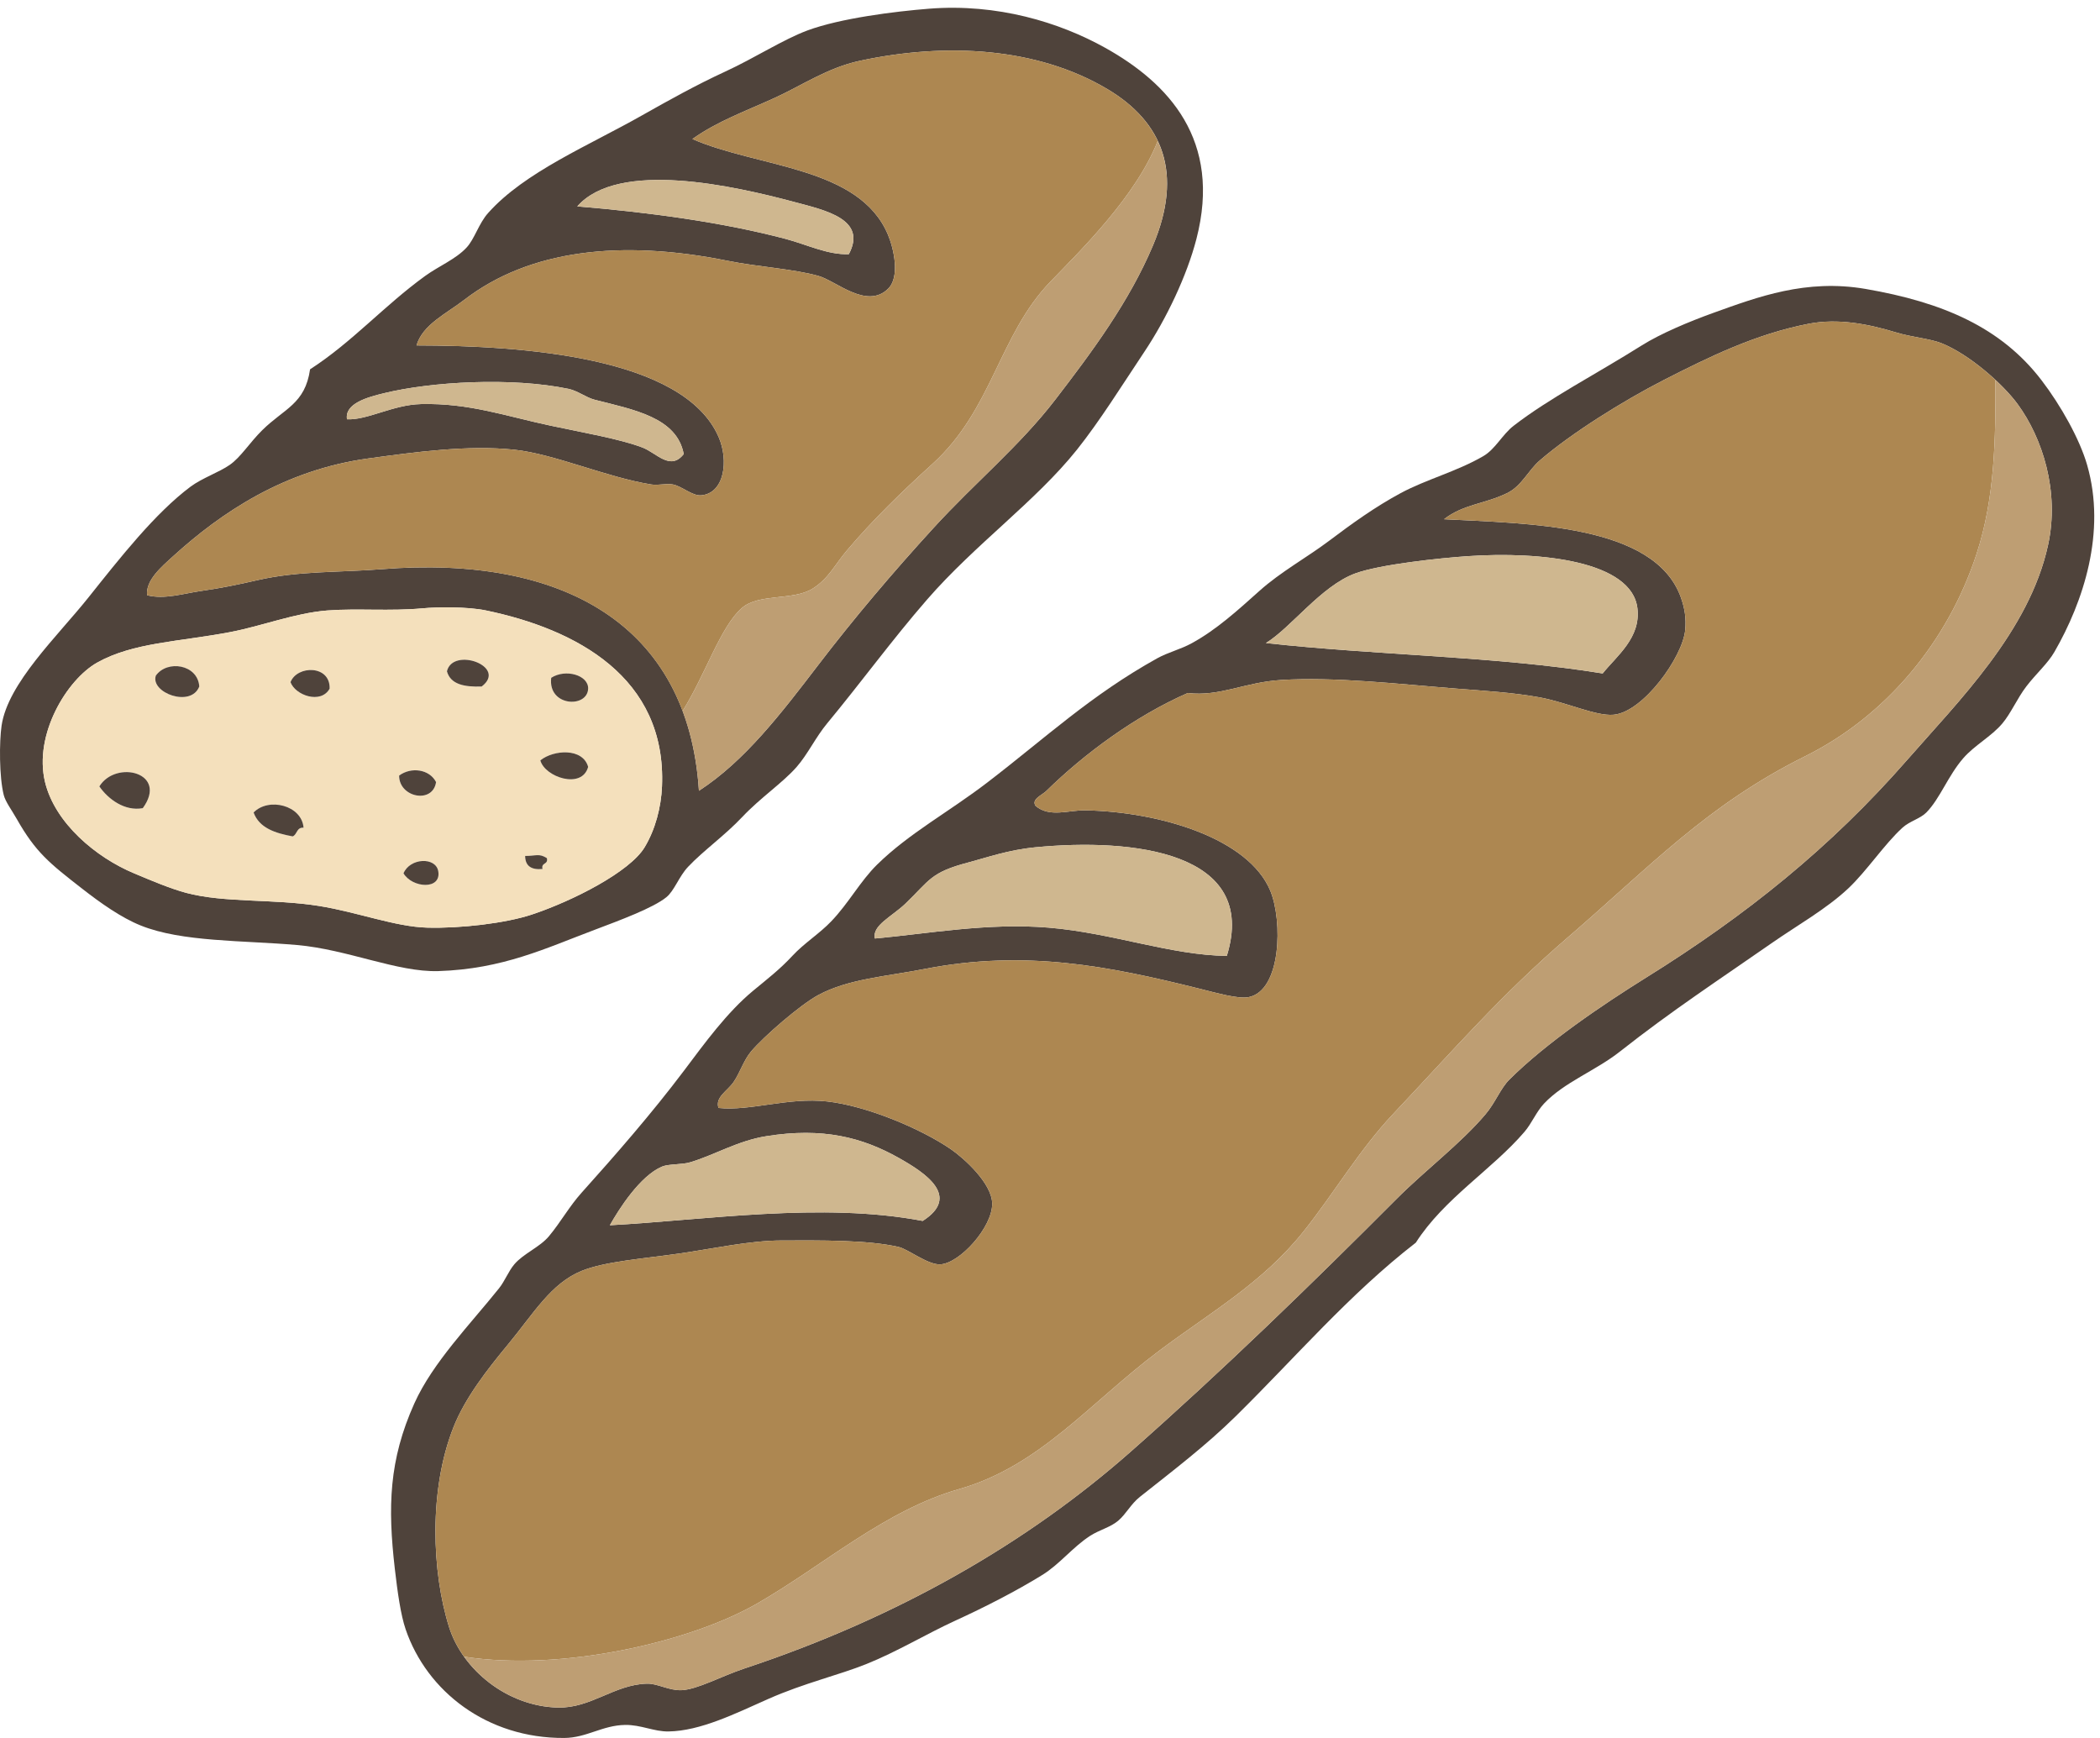
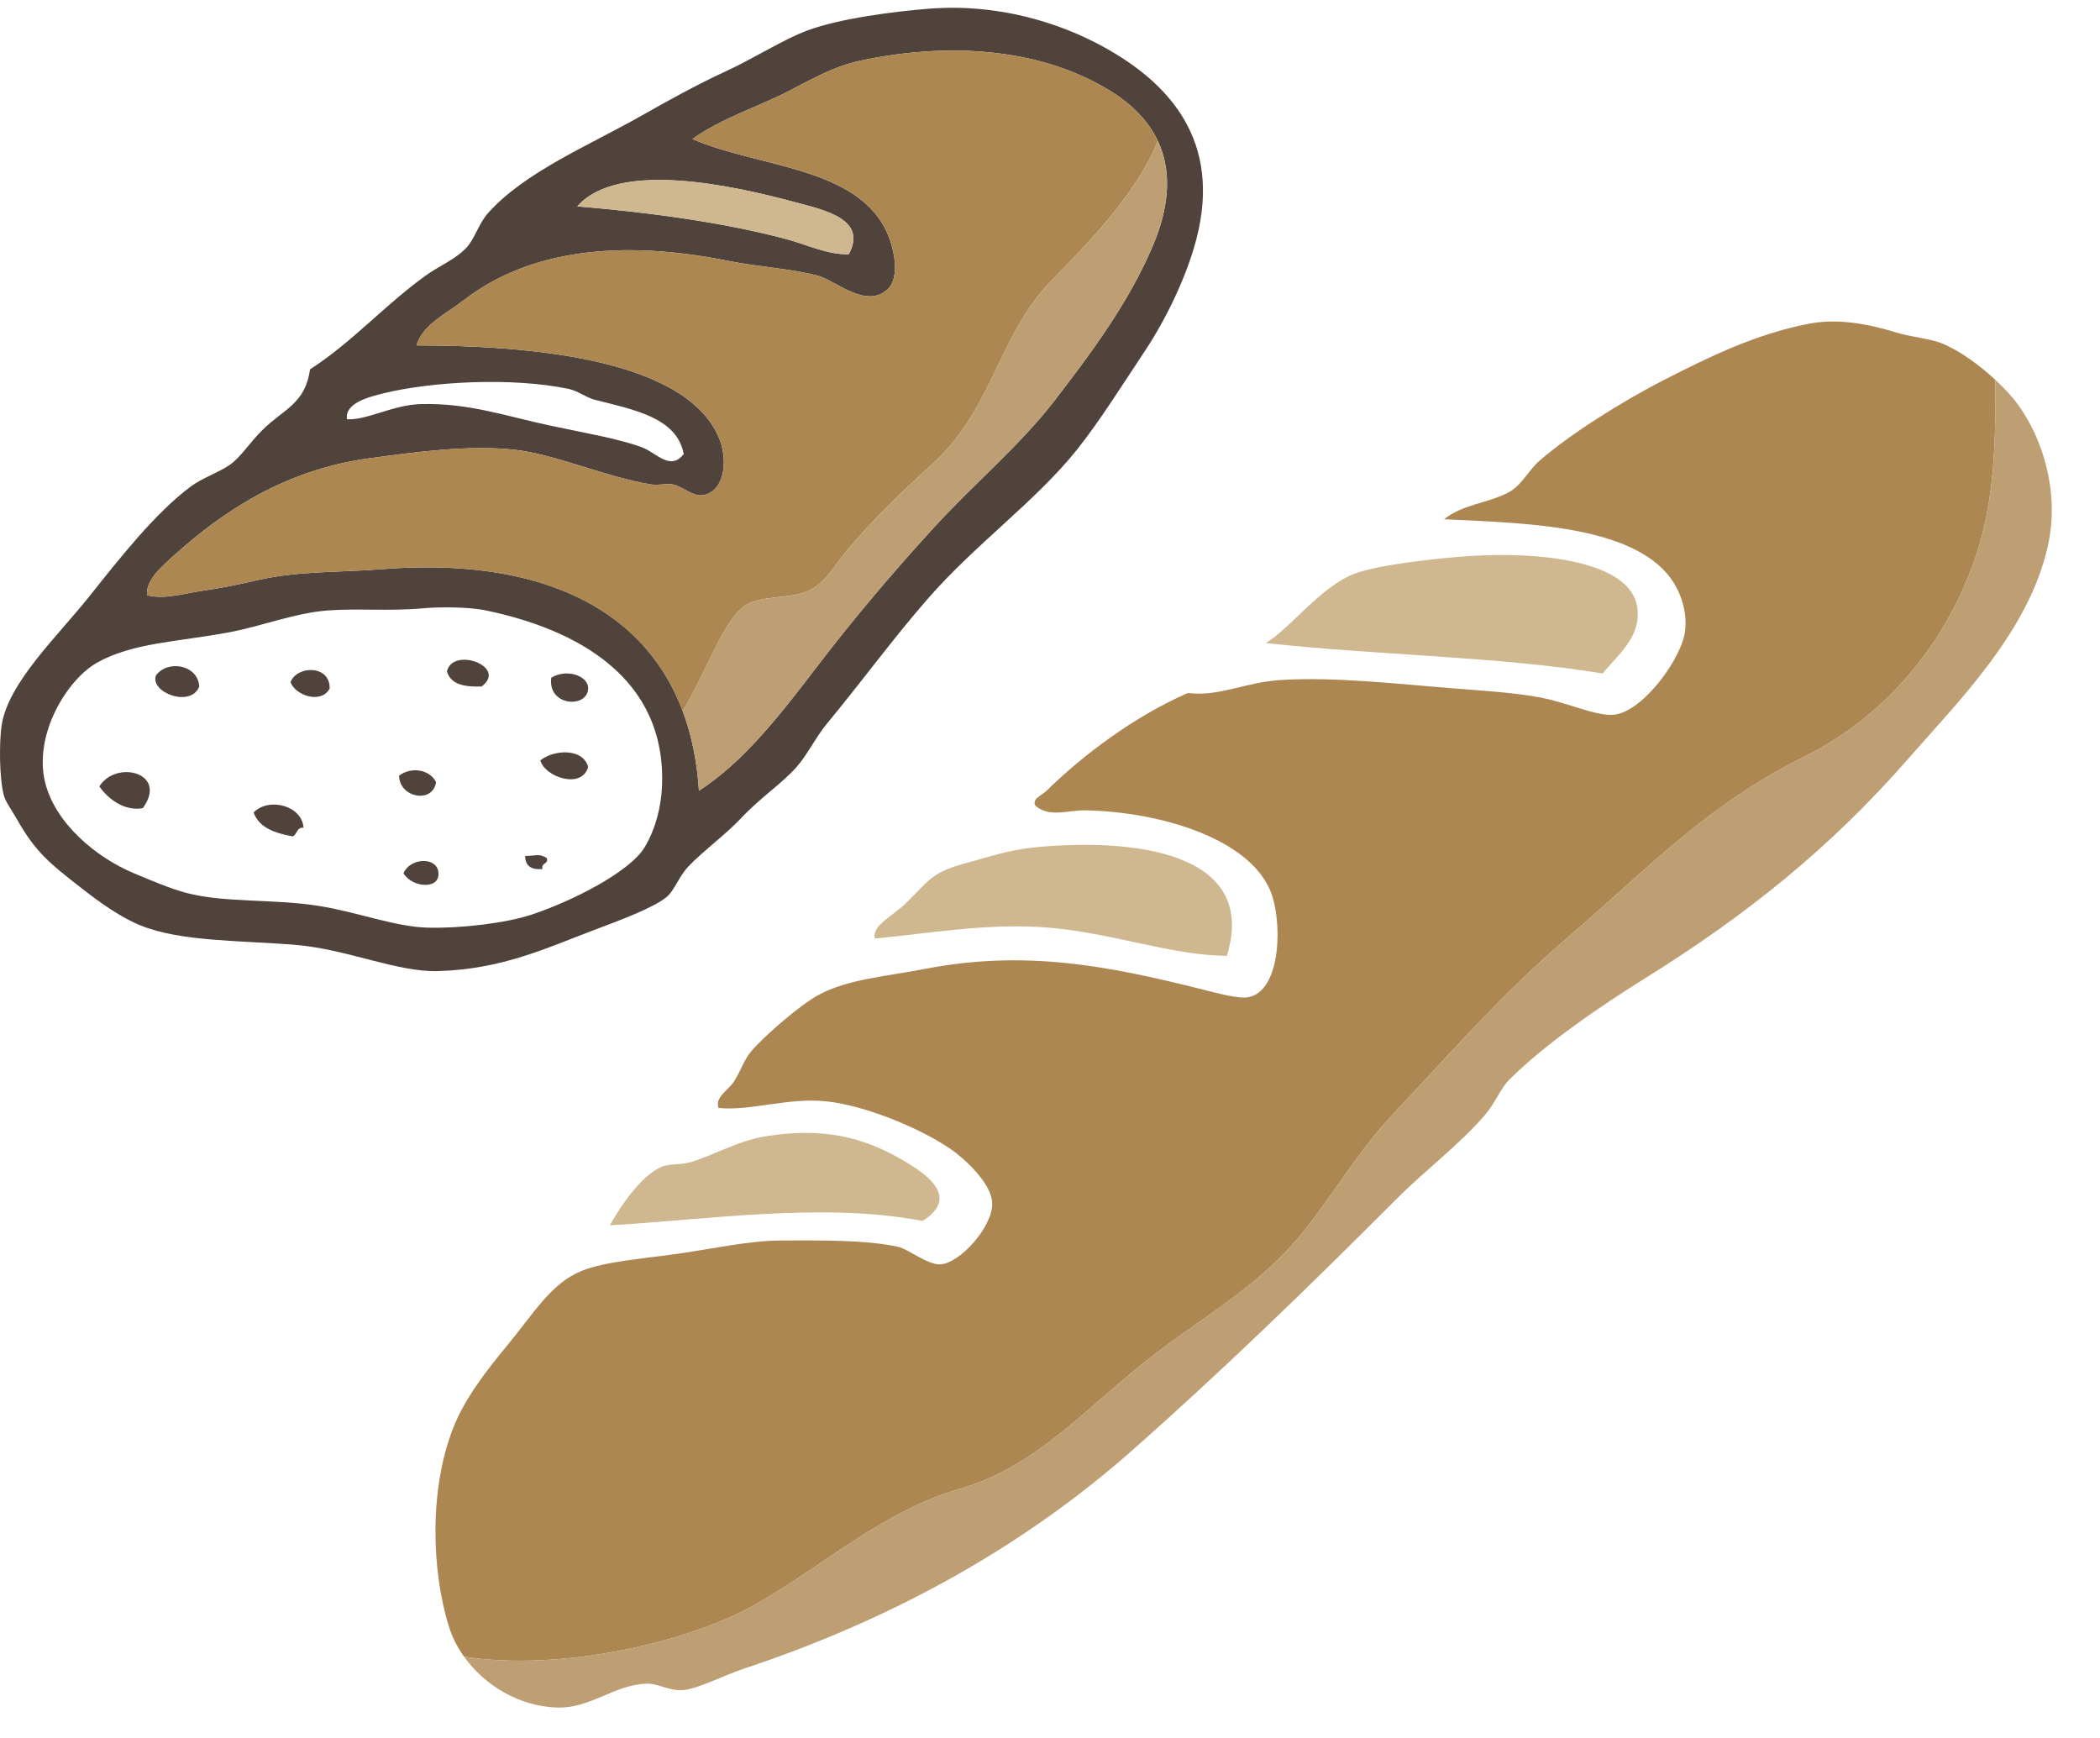
<svg xmlns="http://www.w3.org/2000/svg" version="1.1" x="0" y="0" width="232" height="192" viewBox="0, 0, 232, 192">
  <defs>
    <clipPath id="Clip_1">
      <path d="M0.06,0.859 L231.365,0.859 L231.365,191.94 L0.06,191.94 z" />
    </clipPath>
    <clipPath id="Clip_2">
      <path d="M0.06,0.859 L231.365,0.859 L231.365,191.94 L0.06,191.94 z" />
    </clipPath>
  </defs>
  <g id="Layer_1">
    <g clip-path="url(#Clip_1)">
-       <path d="M101.936,134.88 C106.215,132.15 102.155,129.53 99.295,127.919 C95.255,125.65 90.915,124.52 84.655,125.52 C81.505,126.02 78.915,127.609 76.255,128.4 C75.326,128.68 73.865,128.569 73.135,128.88 C70.715,129.9 68.385,133.56 67.376,135.359 C77.786,134.8 90.826,132.76 101.936,134.88 z M135.535,105.6 C139.096,94.08 125.125,92.57 114.416,93.6 C111.375,93.89 109.025,94.74 106.976,95.28 C102.775,96.379 102.715,97.25 100.016,99.84 C98.545,101.249 96.306,102.249 96.655,103.68 C102.496,103.15 109.146,101.919 115.855,102.48 C122.855,103.06 129.336,105.53 135.535,105.6 z M177.056,74.399 C178.605,72.46 181.285,70.47 180.896,67.2 C180.275,61.99 170.246,60.89 162.176,61.44 C159.096,61.649 152.416,62.35 149.695,63.359 C145.936,64.76 142.625,69.35 139.855,71.04 C152.025,72.39 165.436,72.5 177.056,74.399 z M226.256,60.24 C227.565,54.28 225.625,48.359 222.896,44.64 C221.275,42.43 217.605,39.169 214.496,37.919 C213.186,37.399 211.176,37.25 209.455,36.72 C206.375,35.78 203.045,35.149 199.855,35.76 C193.936,36.899 188.775,39.45 183.775,42 C179.306,44.29 173.565,47.879 170.096,50.879 C168.815,51.99 168.105,53.7 166.496,54.48 C164.006,55.69 161.655,55.7 159.535,57.359 C168.715,57.85 182.795,57.879 185.695,66 C186.125,67.21 186.295,68.29 186.176,69.6 C185.896,72.59 181.525,78.68 178.256,78.96 C176.306,79.129 173.115,77.6 170.096,77.04 C167.155,76.5 163.875,76.31 160.976,76.08 C154.496,75.57 147.465,74.75 141.535,75.12 C137.485,75.37 134.795,76.98 131.215,76.56 C125.405,79.109 119.766,83.29 115.615,87.359 C115.125,87.85 113.896,88.29 114.416,89.04 C115.996,90.35 118.056,89.48 119.936,89.52 C128.215,89.69 137.936,92.64 140.336,98.399 C141.715,101.72 141.565,109.45 137.936,110.159 C136.795,110.38 134.426,109.7 132.416,109.2 C122.565,106.749 113.286,104.88 102.175,107.04 C97.865,107.88 93.726,108.14 90.415,109.919 C88.405,110.999 84.365,114.51 82.976,116.159 C82.155,117.14 81.746,118.51 81.056,119.52 C80.365,120.54 78.985,121.19 79.376,122.4 C82.915,122.77 87.076,121.2 91.376,121.68 C95.706,122.159 101.715,124.669 105.056,126.96 C106.516,127.97 109.585,130.73 109.615,132.96 C109.655,135.569 106.005,139.6 103.855,139.68 C102.496,139.73 100.315,137.999 99.295,137.76 C95.835,136.96 90.576,137.03 86.335,137.04 C82.815,137.05 78.815,137.94 75.056,138.48 C71.095,139.05 66.845,139.35 64.255,140.4 C60.865,141.78 58.965,145.09 56.095,148.56 C53.865,151.249 51.375,154.43 50.095,157.68 C47.355,164.609 47.695,173.659 49.615,179.76 C51.085,184.419 55.985,188.499 61.615,188.64 C65.286,188.73 67.845,186.109 71.456,185.999 C72.635,185.96 73.896,186.78 75.295,186.72 C77.056,186.64 79.645,185.19 82.255,184.319 C99.186,178.7 113.476,170.47 124.976,160.319 C135.016,151.46 144.875,141.89 154.256,132.48 C157.485,129.239 161.326,126.38 164.096,123.12 C165.186,121.84 165.766,120.249 166.735,119.28 C170.806,115.21 177.086,110.97 181.855,107.999 C192.926,101.109 202.215,93.64 210.655,84 C216.355,77.48 224.176,69.74 226.256,60.24 z M230.576,51.359 C232.726,58.81 230.135,66.51 226.976,72 C226.226,73.31 224.965,74.39 223.855,75.84 C222.855,77.149 222.166,78.79 221.215,79.919 C220.016,81.35 218.146,82.32 216.896,83.76 C215.205,85.71 214.315,88.24 212.815,89.76 C212.135,90.45 210.976,90.71 210.176,91.44 C208.186,93.25 206.205,96.26 204.176,98.159 C201.756,100.43 198.485,102.27 195.775,104.159 C189.916,108.239 184.735,111.62 178.976,116.159 C176.266,118.3 172.806,119.55 170.576,121.919 C169.705,122.85 169.226,124.1 168.416,125.04 C164.865,129.19 159.535,132.4 156.416,137.28 C149.045,142.989 143.096,149.989 136.496,156.48 C133.266,159.659 129.686,162.39 125.936,165.359 C124.945,166.14 124.416,167.249 123.535,167.999 C122.646,168.749 121.506,168.98 120.416,169.68 C118.506,170.919 117.045,172.829 115.135,173.999 C112.306,175.749 108.835,177.53 105.536,179.04 C102.326,180.51 99.155,182.45 95.695,183.84 C92.686,185.05 88.826,185.94 84.896,187.68 C81.246,189.3 77.376,191.23 73.855,191.28 C72.266,191.31 70.795,190.53 69.056,190.56 C66.536,190.6 64.795,191.989 62.335,191.999 C53.806,192.05 47.155,186.85 44.815,179.999 C44.266,178.4 43.916,175.88 43.615,173.28 C42.835,166.48 42.956,161.319 45.775,155.04 C47.806,150.52 51.985,146.26 55.135,142.319 C55.786,141.499 56.165,140.45 56.815,139.68 C57.815,138.489 59.645,137.78 60.655,136.56 C61.996,134.94 62.875,133.3 64.255,131.76 C67.976,127.62 72.016,122.989 75.536,118.319 C77.855,115.239 80.295,111.859 83.215,109.44 C84.726,108.19 86.146,107.1 87.536,105.6 C88.855,104.18 90.545,103.14 91.855,101.76 C93.766,99.76 95.045,97.34 96.896,95.52 C100.465,92.02 104.815,89.72 109.135,86.399 C115.485,81.53 120.525,76.79 127.855,72.72 C129.065,72.05 130.436,71.74 131.695,71.04 C134.396,69.56 136.756,67.41 139.135,65.28 C141.476,63.18 144.396,61.58 146.815,59.76 C149.385,57.82 151.936,55.99 154.735,54.48 C157.556,52.96 160.945,52.09 163.855,50.399 C165.205,49.62 165.965,48.01 167.215,47.04 C171.155,43.99 176.306,41.35 181.375,38.16 C183.445,36.859 186.576,35.54 189.295,34.56 C194.195,32.8 199.525,30.79 206.096,31.919 C214.625,33.39 221.065,36.16 225.535,42 C227.666,44.78 229.756,48.51 230.576,51.359" fill="#4F433B" />
-     </g>
+       </g>
    <path d="M180.896,67.2 C181.285,70.47 178.605,72.46 177.056,74.399 C165.436,72.5 152.025,72.39 139.855,71.04 C142.625,69.35 145.936,64.76 149.695,63.359 C152.416,62.35 159.096,61.649 162.176,61.44 C170.246,60.89 180.275,61.99 180.896,67.2" fill="#CFB78F" />
    <g clip-path="url(#Clip_2)">
      <path d="M114.416,93.6 C125.125,92.57 139.096,94.08 135.535,105.6 C129.336,105.53 122.855,103.06 115.855,102.48 C109.146,101.919 102.496,103.15 96.655,103.68 C96.306,102.249 98.545,101.249 100.016,99.84 C102.715,97.25 102.775,96.379 106.976,95.28 C109.025,94.74 111.375,93.89 114.416,93.6" fill="#CFB78F" />
      <path d="M73.135,86.879 C73.645,74.81 63.646,69.51 53.695,67.44 C51.595,67 48.206,67.06 46.735,67.2 C43.085,67.54 39.485,67.19 36.175,67.44 C32.576,67.72 28.965,69.16 25.376,69.84 C19.706,70.91 14.695,70.98 10.735,73.2 C7.405,75.07 3.706,81.129 4.976,86.399 C6.076,90.94 10.615,94.73 14.815,96.48 C16.665,97.26 18.845,98.18 20.576,98.64 C24.786,99.76 30.195,99.28 35.215,100.079 C39.496,100.76 43.675,102.39 47.215,102.48 C50.876,102.579 55.875,101.989 58.735,101.04 C63.306,99.52 69.585,96.31 71.215,93.6 C72.396,91.64 73.036,89.2 73.135,86.879 z M70.976,49.44 C72.545,50.04 74.056,52.06 75.536,50.16 C74.775,46.1 69.985,45.26 65.695,44.16 C64.735,43.91 63.815,43.169 62.815,42.96 C56.516,41.649 47.645,42.16 42.416,43.44 C40.646,43.87 38.056,44.56 38.335,46.32 C40.595,46.43 43.396,44.72 46.496,44.64 C51.835,44.5 55.956,46 60.896,47.04 C64.476,47.8 68.516,48.5 70.976,49.44 z M93.775,28.08 C95.826,24.23 91.226,23.24 87.775,22.32 C81.145,20.55 68.326,17.62 63.775,22.8 C71.665,23.45 79.876,24.56 86.815,26.399 C89.175,27.03 91.465,28.169 93.775,28.08 z M127.375,27.12 C130.746,19.14 128.465,13.48 122.336,9.84 C114.565,5.22 104.505,4.67 94.976,6.72 C91.436,7.48 88.536,9.47 85.615,10.8 C82.385,12.28 79.235,13.399 76.496,15.359 C83.786,18.54 94.905,18.37 98.095,25.919 C98.755,27.48 99.456,30.62 98.095,31.919 C95.735,34.2 92.376,31.03 90.415,30.48 C87.585,29.69 83.865,29.51 80.335,28.8 C68.585,26.44 58.485,27.59 51.295,33.12 C49.306,34.66 46.695,35.85 46.016,38.16 C57.715,38.18 75.476,39.399 79.376,48.24 C80.545,50.899 80.016,54.51 77.456,54.72 C76.476,54.8 75.335,53.71 74.335,53.52 C73.605,53.379 72.735,53.649 71.936,53.52 C66.985,52.72 61.235,50.149 56.815,49.68 C51.695,49.14 45.875,49.94 40.735,50.64 C31.396,51.91 24.425,56.64 19.135,61.44 C17.845,62.609 16.065,64.12 16.255,65.76 C18.186,66.25 20.275,65.56 22.255,65.28 C24.315,64.99 26.376,64.57 28.496,64.08 C32.996,63.05 37.545,63.25 42.175,62.879 C62.146,61.29 76.045,68.97 77.215,87.359 C82.295,84.07 86.326,78.78 90.415,73.44 C94.286,68.379 98.605,63.27 103.135,58.32 C107.706,53.32 112.646,49.27 116.576,44.16 C120.625,38.899 124.746,33.35 127.375,27.12 z M122.096,5.28 C129.105,9.19 135.006,15.48 132.176,26.399 C131.125,30.46 128.865,35.21 126.416,38.879 C123.916,42.629 121.496,46.52 118.976,49.68 C114.405,55.399 107.735,60.12 102.416,66.24 C98.545,70.69 95.186,75.32 91.376,79.919 C90.115,81.44 89.246,83.31 88.016,84.72 C86.496,86.46 84.005,88.129 82.016,90.24 C80.045,92.33 77.715,93.96 76.016,95.76 C75.005,96.83 74.505,98.399 73.615,99.12 C72.165,100.3 68.505,101.659 65.695,102.72 C60.315,104.739 55.556,107.06 48.416,107.28 C43.905,107.419 38.405,104.89 32.815,104.4 C26.845,103.88 20.076,104.079 15.536,102.239 C13.396,101.38 11.105,99.76 9.056,98.159 C5.445,95.35 3.936,94.149 1.855,90.48 C1.295,89.49 0.605,88.58 0.416,87.84 C-0.095,85.83 -0.085,81.93 0.175,80.16 C0.875,75.45 6.345,70.3 9.775,66 C13.275,61.609 17.135,56.69 21.056,53.76 C22.335,52.81 24.235,52.16 25.376,51.359 C26.595,50.52 27.565,48.91 28.976,47.52 C31.396,45.129 33.706,44.64 34.255,40.8 C38.905,37.8 42.465,33.74 46.976,30.48 C48.465,29.399 50.345,28.64 51.536,27.359 C52.436,26.399 52.885,24.69 53.936,23.52 C57.985,18.99 65.016,16.1 70.976,12.72 C73.766,11.14 76.985,9.35 80.095,7.92 C83.415,6.39 86.476,4.38 89.215,3.359 C92.835,2.02 98.845,1.26 102.655,0.96 C110.186,0.37 117.016,2.45 122.096,5.28" fill="#4F433B" />
    </g>
    <path d="M99.295,127.919 C102.155,129.53 106.215,132.15 101.936,134.88 C90.826,132.76 77.786,134.8 67.376,135.359 C68.385,133.56 70.715,129.9 73.135,128.88 C73.865,128.569 75.326,128.68 76.255,128.4 C78.915,127.609 81.505,126.02 84.655,125.52 C90.915,124.52 95.255,125.65 99.295,127.919" fill="#CFB78F" />
    <path d="M87.775,22.32 C91.226,23.24 95.826,24.23 93.775,28.08 C91.465,28.169 89.175,27.03 86.815,26.399 C79.876,24.56 71.665,23.45 63.775,22.8 C68.326,17.62 81.145,20.55 87.775,22.32" fill="#CFB78F" />
-     <path d="M75.536,50.16 C74.056,52.06 72.545,50.04 70.976,49.44 C68.516,48.5 64.476,47.8 60.896,47.04 C55.956,46 51.835,44.5 46.496,44.64 C43.396,44.72 40.595,46.43 38.335,46.32 C38.056,44.56 40.646,43.87 42.416,43.44 C47.645,42.16 56.516,41.649 62.815,42.96 C63.815,43.169 64.735,43.91 65.695,44.16 C69.985,45.26 74.775,46.1 75.536,50.16" fill="#CFB78F" />
-     <path d="M15.775,89.28 C18.635,85.35 12.806,83.91 10.976,86.879 C11.945,88.28 13.775,89.649 15.775,89.28 z M17.215,74.64 C16.595,76.53 21.095,78.21 22.016,75.84 C21.855,73.399 18.476,72.859 17.215,74.64 z M32.335,92.399 C32.845,92.19 32.755,91.379 33.536,91.44 C33.345,88.96 29.675,88.05 28.016,89.76 C28.635,91.46 30.375,92.04 32.335,92.399 z M36.416,76.08 C36.505,73.45 32.826,73.48 32.095,75.359 C32.615,76.81 35.445,77.82 36.416,76.08 z M44.095,85.68 C44.076,88.1 47.815,88.85 48.175,86.399 C47.445,84.98 45.436,84.69 44.095,85.68 z M44.576,96.48 C45.556,98.12 48.786,98.329 48.416,96.24 C48.135,94.649 45.295,94.76 44.576,96.48 z M53.215,75.84 C56.115,73.629 50.025,71.419 49.376,74.16 C49.766,75.609 51.306,75.91 53.215,75.84 z M59.936,96 C59.755,95.26 60.595,95.54 60.416,94.8 C59.545,94.25 59.255,94.56 58.016,94.56 C58.025,95.669 58.695,96.12 59.936,96 z M59.695,84 C60.175,85.84 64.295,87.25 64.976,84.72 C64.385,82.6 61.166,82.82 59.695,84 z M64.976,76.08 C65.025,74.59 62.485,73.85 60.896,74.879 C60.505,78.06 64.896,78.26 64.976,76.08 z M53.695,67.44 C63.646,69.51 73.645,74.81 73.135,86.879 C73.036,89.2 72.396,91.64 71.215,93.6 C69.585,96.31 63.306,99.52 58.735,101.04 C55.875,101.989 50.876,102.579 47.215,102.48 C43.675,102.39 39.496,100.76 35.215,100.079 C30.195,99.28 24.786,99.76 20.576,98.64 C18.845,98.18 16.665,97.26 14.815,96.48 C10.615,94.73 6.076,90.94 4.976,86.399 C3.706,81.129 7.405,75.07 10.735,73.2 C14.695,70.98 19.706,70.91 25.376,69.84 C28.965,69.16 32.576,67.72 36.175,67.44 C39.485,67.19 43.085,67.54 46.735,67.2 C48.206,67.06 51.595,67 53.695,67.44" fill="#F4E0BC" />
    <path d="M60.896,74.879 C62.485,73.85 65.025,74.59 64.976,76.08 C64.896,78.26 60.505,78.06 60.896,74.879" fill="#4F433B" />
    <path d="M64.976,84.72 C64.295,87.25 60.175,85.84 59.695,84 C61.166,82.82 64.385,82.6 64.976,84.72" fill="#4F433B" />
    <path d="M60.416,94.8 C60.595,95.54 59.755,95.26 59.936,96 C58.695,96.12 58.025,95.669 58.016,94.56 C59.255,94.56 59.545,94.25 60.416,94.8" fill="#4F433B" />
    <path d="M49.376,74.16 C50.025,71.419 56.115,73.629 53.215,75.84 C51.306,75.91 49.766,75.609 49.376,74.16" fill="#4F433B" />
    <path d="M48.416,96.24 C48.786,98.329 45.556,98.12 44.576,96.48 C45.295,94.76 48.135,94.649 48.416,96.24" fill="#4F433B" />
    <path d="M48.175,86.399 C47.815,88.85 44.076,88.1 44.095,85.68 C45.436,84.69 47.445,84.98 48.175,86.399" fill="#4F433B" />
    <path d="M32.095,75.359 C32.826,73.48 36.505,73.45 36.416,76.08 C35.445,77.82 32.615,76.81 32.095,75.359" fill="#4F433B" />
    <path d="M33.536,91.44 C32.755,91.379 32.845,92.19 32.335,92.399 C30.375,92.04 28.635,91.46 28.016,89.76 C29.675,88.05 33.345,88.96 33.536,91.44" fill="#4F433B" />
    <path d="M22.016,75.84 C21.095,78.21 16.595,76.53 17.215,74.64 C18.476,72.859 21.855,73.399 22.016,75.84" fill="#4F433B" />
    <path d="M10.976,86.879 C12.806,83.91 18.635,85.35 15.775,89.28 C13.775,89.649 11.945,88.28 10.976,86.879" fill="#4F433B" />
    <path d="M81.963,67.165 C83.837,65.535 87.628,66.37 89.766,65.036 C91.539,63.93 92.229,62.386 93.546,60.831 C96.462,57.388 99.668,54.286 103.024,51.242 C109.644,45.24 110.37,36.979 116.062,31.1 C119.371,27.681 125.502,21.687 127.904,15.574 C126.824,13.287 124.93,11.38 122.336,9.84 C114.565,5.22 104.505,4.67 94.976,6.72 C91.436,7.48 88.536,9.47 85.615,10.8 C82.385,12.28 79.235,13.399 76.496,15.359 C83.786,18.54 94.905,18.37 98.095,25.919 C98.755,27.48 99.456,30.62 98.095,31.919 C95.735,34.2 92.376,31.03 90.415,30.48 C87.585,29.69 83.865,29.51 80.335,28.8 C68.585,26.44 58.485,27.59 51.295,33.12 C49.306,34.66 46.695,35.85 46.016,38.16 C57.715,38.18 75.476,39.399 79.376,48.24 C80.545,50.899 80.016,54.51 77.456,54.72 C76.476,54.8 75.335,53.71 74.335,53.52 C73.605,53.379 72.735,53.649 71.936,53.52 C66.985,52.72 61.235,50.149 56.815,49.68 C51.695,49.14 45.875,49.94 40.735,50.64 C31.396,51.91 24.425,56.64 19.135,61.44 C17.845,62.609 16.065,64.12 16.255,65.76 C18.186,66.25 20.275,65.56 22.255,65.28 C24.315,64.99 26.376,64.57 28.496,64.08 C32.996,63.05 37.545,63.25 42.175,62.879 C58.588,61.573 70.893,66.534 75.409,78.549 C77.926,74.541 79.597,69.224 81.963,67.165" fill="#AD8751" />
    <path d="M127.904,15.574 C125.502,21.687 119.371,27.681 116.062,31.1 C110.37,36.979 109.644,45.24 103.024,51.242 C99.668,54.286 96.462,57.388 93.546,60.831 C92.229,62.386 91.539,63.93 89.766,65.036 C87.628,66.37 83.837,65.535 81.963,67.165 C79.597,69.224 77.926,74.541 75.409,78.549 C76.387,81.153 77.007,84.083 77.215,87.359 C82.295,84.07 86.326,78.78 90.415,73.44 C94.286,68.379 98.605,63.27 103.135,58.32 C107.706,53.32 112.646,49.27 116.576,44.16 C120.625,38.899 124.746,33.35 127.375,27.12 C129.319,22.517 129.374,18.69 127.904,15.574" fill="#BE9E73" />
    <path d="M83.621,177.163 C90.96,172.948 97.736,166.856 105.975,164.501 C114.905,161.948 120.385,154.982 128.063,149.224 C133.713,144.987 139.481,141.72 143.982,136.081 C147.408,131.791 150.15,127.049 153.932,123.04 C160.669,115.898 165.832,109.901 173.244,103.525 C182.279,95.75 188.572,88.939 199.438,83.54 C208.375,79.099 215.18,70.909 218.358,61.212 C220.396,54.994 220.471,48.461 220.451,41.974 C218.688,40.334 216.48,38.717 214.496,37.919 C213.186,37.399 211.176,37.25 209.455,36.72 C206.375,35.78 203.045,35.149 199.855,35.76 C193.936,36.899 188.775,39.45 183.775,42 C179.306,44.29 173.565,47.879 170.096,50.879 C168.815,51.99 168.105,53.7 166.496,54.48 C164.006,55.69 161.655,55.7 159.535,57.359 C168.715,57.85 182.795,57.879 185.695,66 C186.125,67.21 186.295,68.29 186.176,69.6 C185.896,72.59 181.525,78.68 178.256,78.96 C176.306,79.129 173.115,77.6 170.096,77.04 C167.155,76.5 163.875,76.31 160.976,76.08 C154.496,75.57 147.465,74.75 141.535,75.12 C137.485,75.37 134.795,76.98 131.215,76.56 C125.405,79.109 119.766,83.29 115.615,87.359 C115.125,87.85 113.896,88.29 114.416,89.04 C115.996,90.35 118.056,89.48 119.936,89.52 C128.215,89.69 137.936,92.64 140.336,98.399 C141.715,101.72 141.565,109.45 137.936,110.159 C136.795,110.38 134.426,109.7 132.416,109.2 C122.565,106.749 113.286,104.88 102.175,107.04 C97.865,107.88 93.726,108.14 90.415,109.919 C88.405,110.999 84.365,114.51 82.976,116.159 C82.155,117.14 81.746,118.51 81.056,119.52 C80.365,120.54 78.985,121.19 79.376,122.4 C82.915,122.77 87.076,121.2 91.376,121.68 C95.706,122.159 101.715,124.669 105.056,126.96 C106.516,127.97 109.585,130.73 109.615,132.96 C109.655,135.569 106.005,139.6 103.855,139.68 C102.496,139.73 100.315,137.999 99.295,137.76 C95.835,136.96 90.576,137.03 86.335,137.04 C82.815,137.05 78.815,137.94 75.056,138.48 C71.095,139.05 66.845,139.35 64.255,140.4 C60.865,141.78 58.965,145.09 56.095,148.56 C53.865,151.249 51.375,154.43 50.095,157.68 C47.355,164.609 47.695,173.659 49.615,179.76 C49.975,180.899 50.541,182.002 51.271,183.023 C62.066,184.684 76.224,181.412 83.621,177.163" fill="#AD8751" />
    <path d="M222.896,44.64 C222.31,43.84 221.45,42.903 220.451,41.974 C220.471,48.461 220.396,54.994 218.358,61.212 C215.18,70.909 208.375,79.099 199.438,83.54 C188.572,88.939 182.279,95.75 173.244,103.525 C165.832,109.901 160.669,115.898 153.932,123.04 C150.15,127.049 147.408,131.791 143.982,136.081 C139.481,141.72 133.713,144.987 128.063,149.224 C120.385,154.982 114.905,161.948 105.975,164.501 C97.736,166.856 90.96,172.948 83.621,177.163 C76.224,181.412 62.066,184.684 51.271,183.023 C53.527,186.177 57.361,188.534 61.615,188.64 C65.286,188.73 67.845,186.109 71.456,185.999 C72.635,185.96 73.896,186.78 75.295,186.72 C77.056,186.64 79.645,185.19 82.255,184.319 C99.186,178.7 113.476,170.47 124.976,160.319 C135.016,151.46 144.875,141.89 154.256,132.48 C157.485,129.239 161.326,126.38 164.096,123.12 C165.186,121.84 165.766,120.249 166.735,119.28 C170.806,115.21 177.086,110.97 181.855,107.999 C192.926,101.109 202.215,93.64 210.655,84 C216.355,77.48 224.176,69.74 226.256,60.24 C227.565,54.28 225.625,48.359 222.896,44.64" fill="#BE9E73" />
  </g>
</svg>